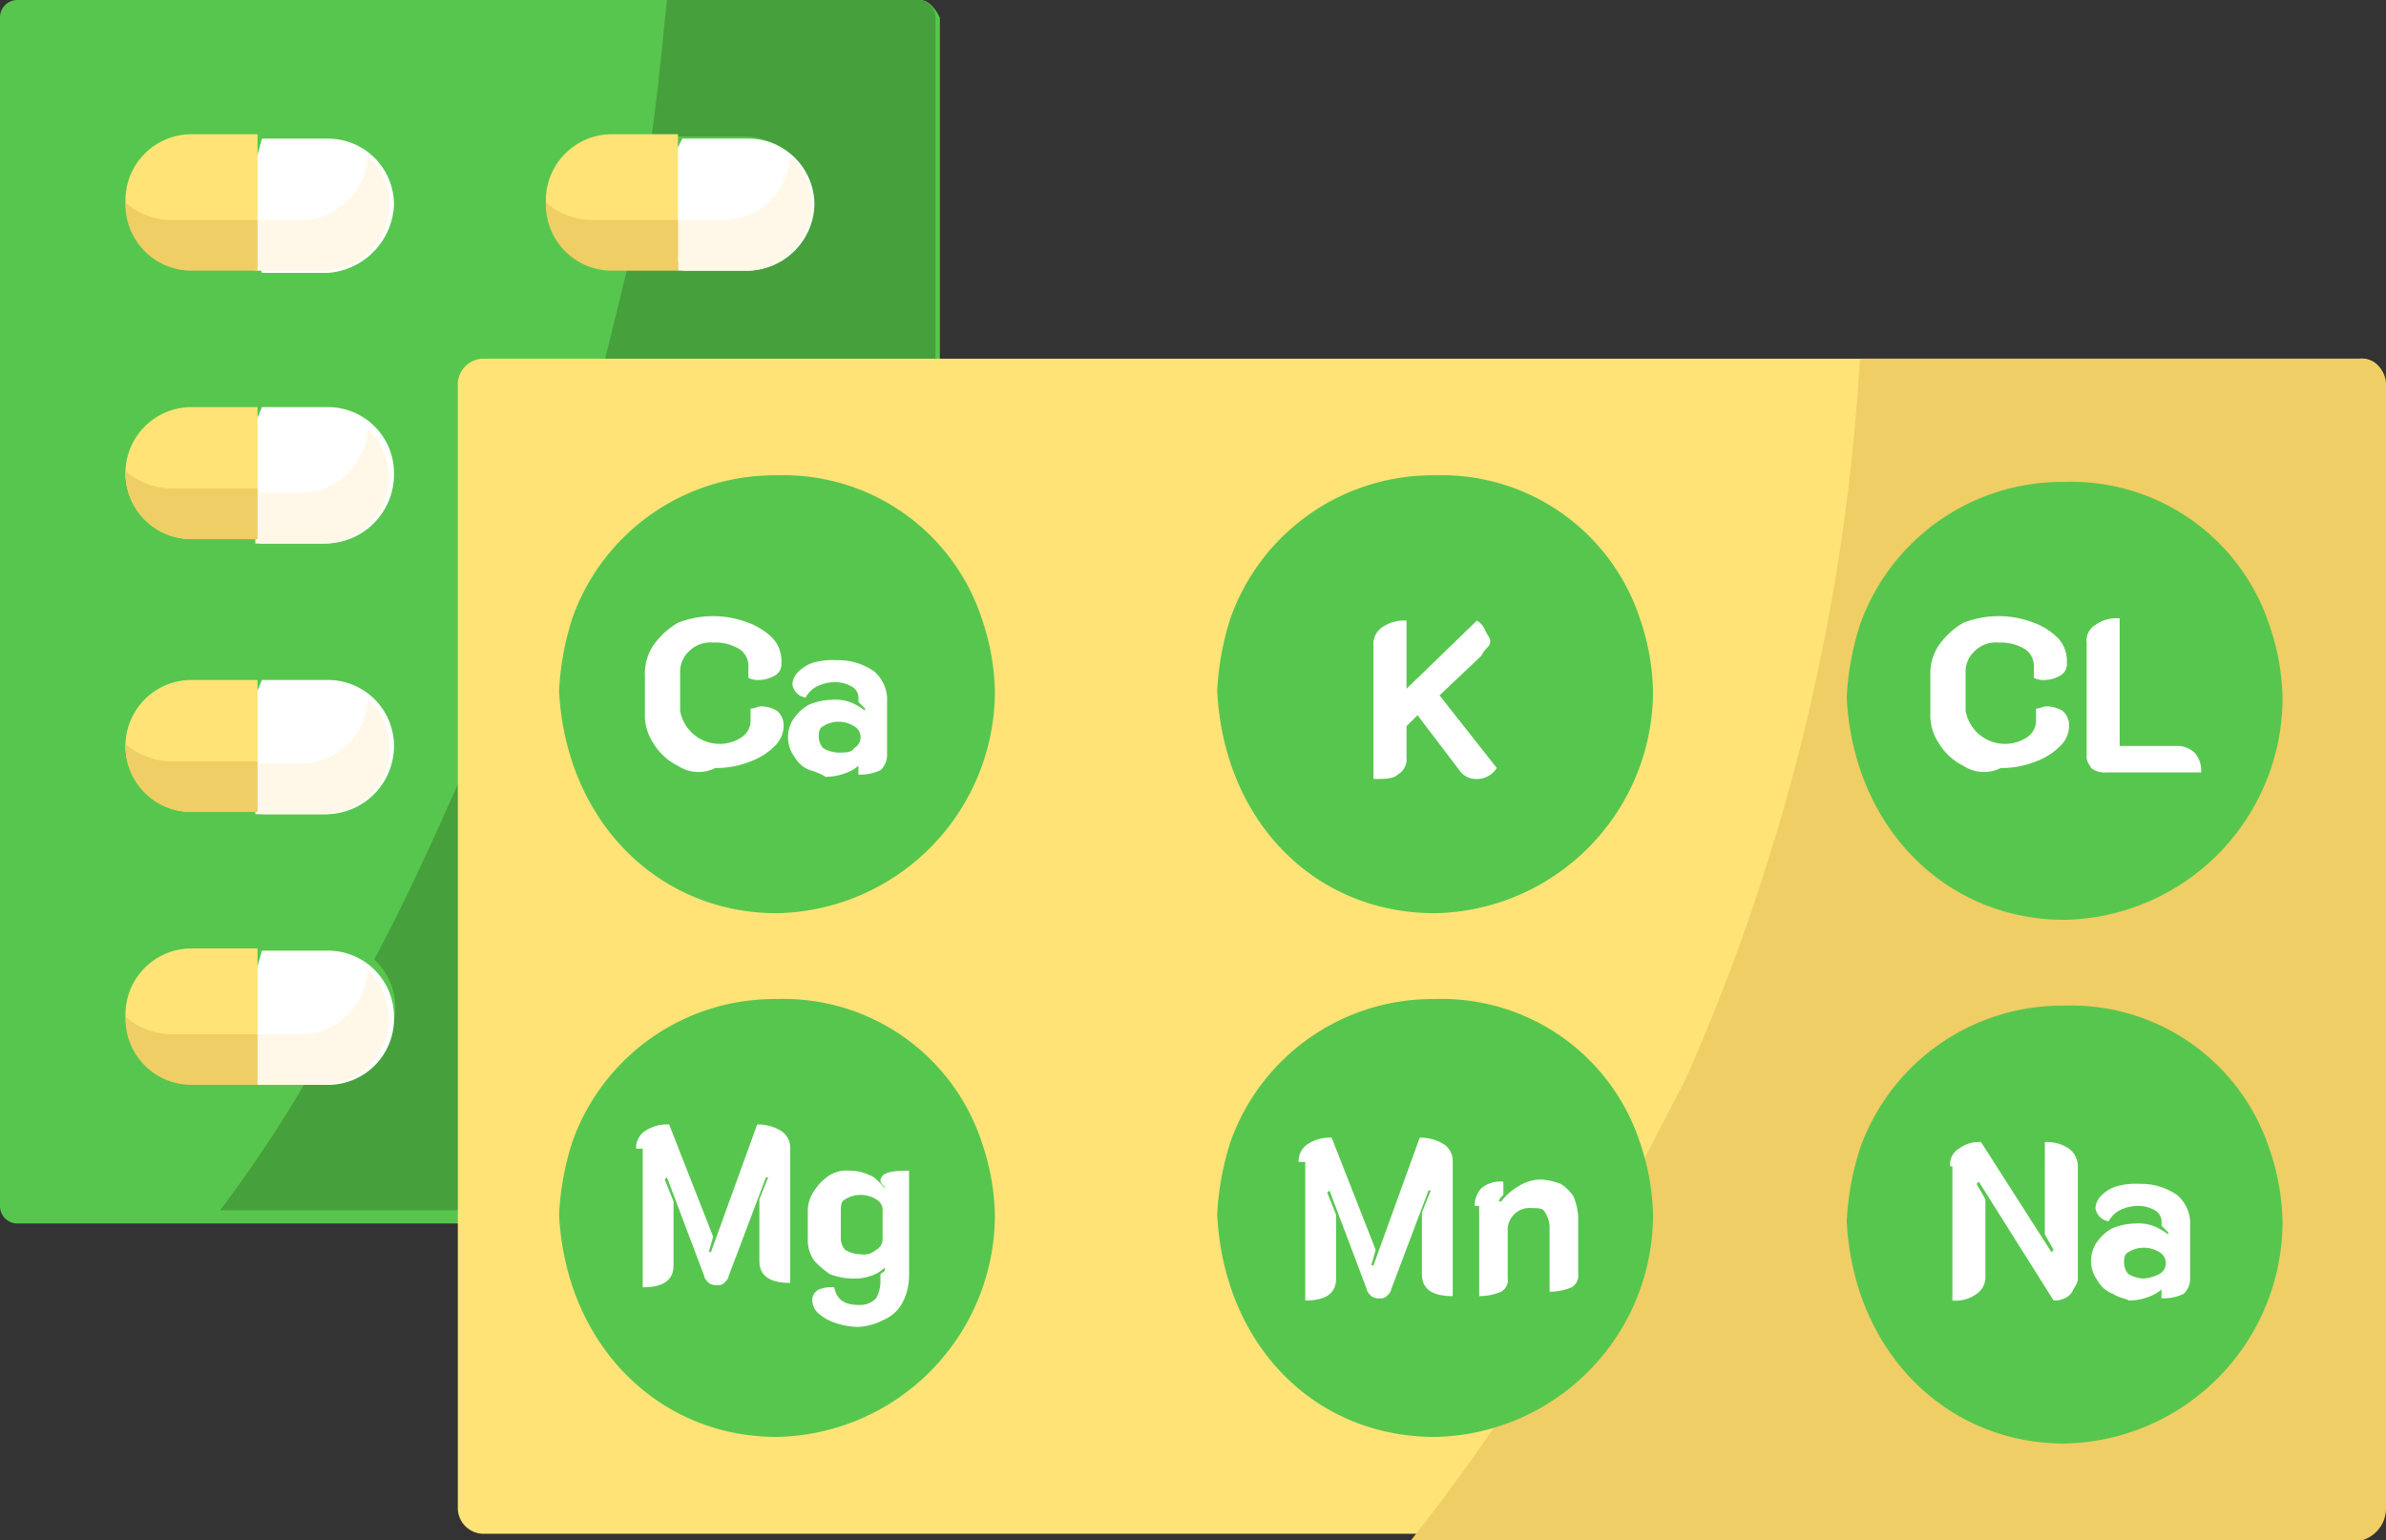
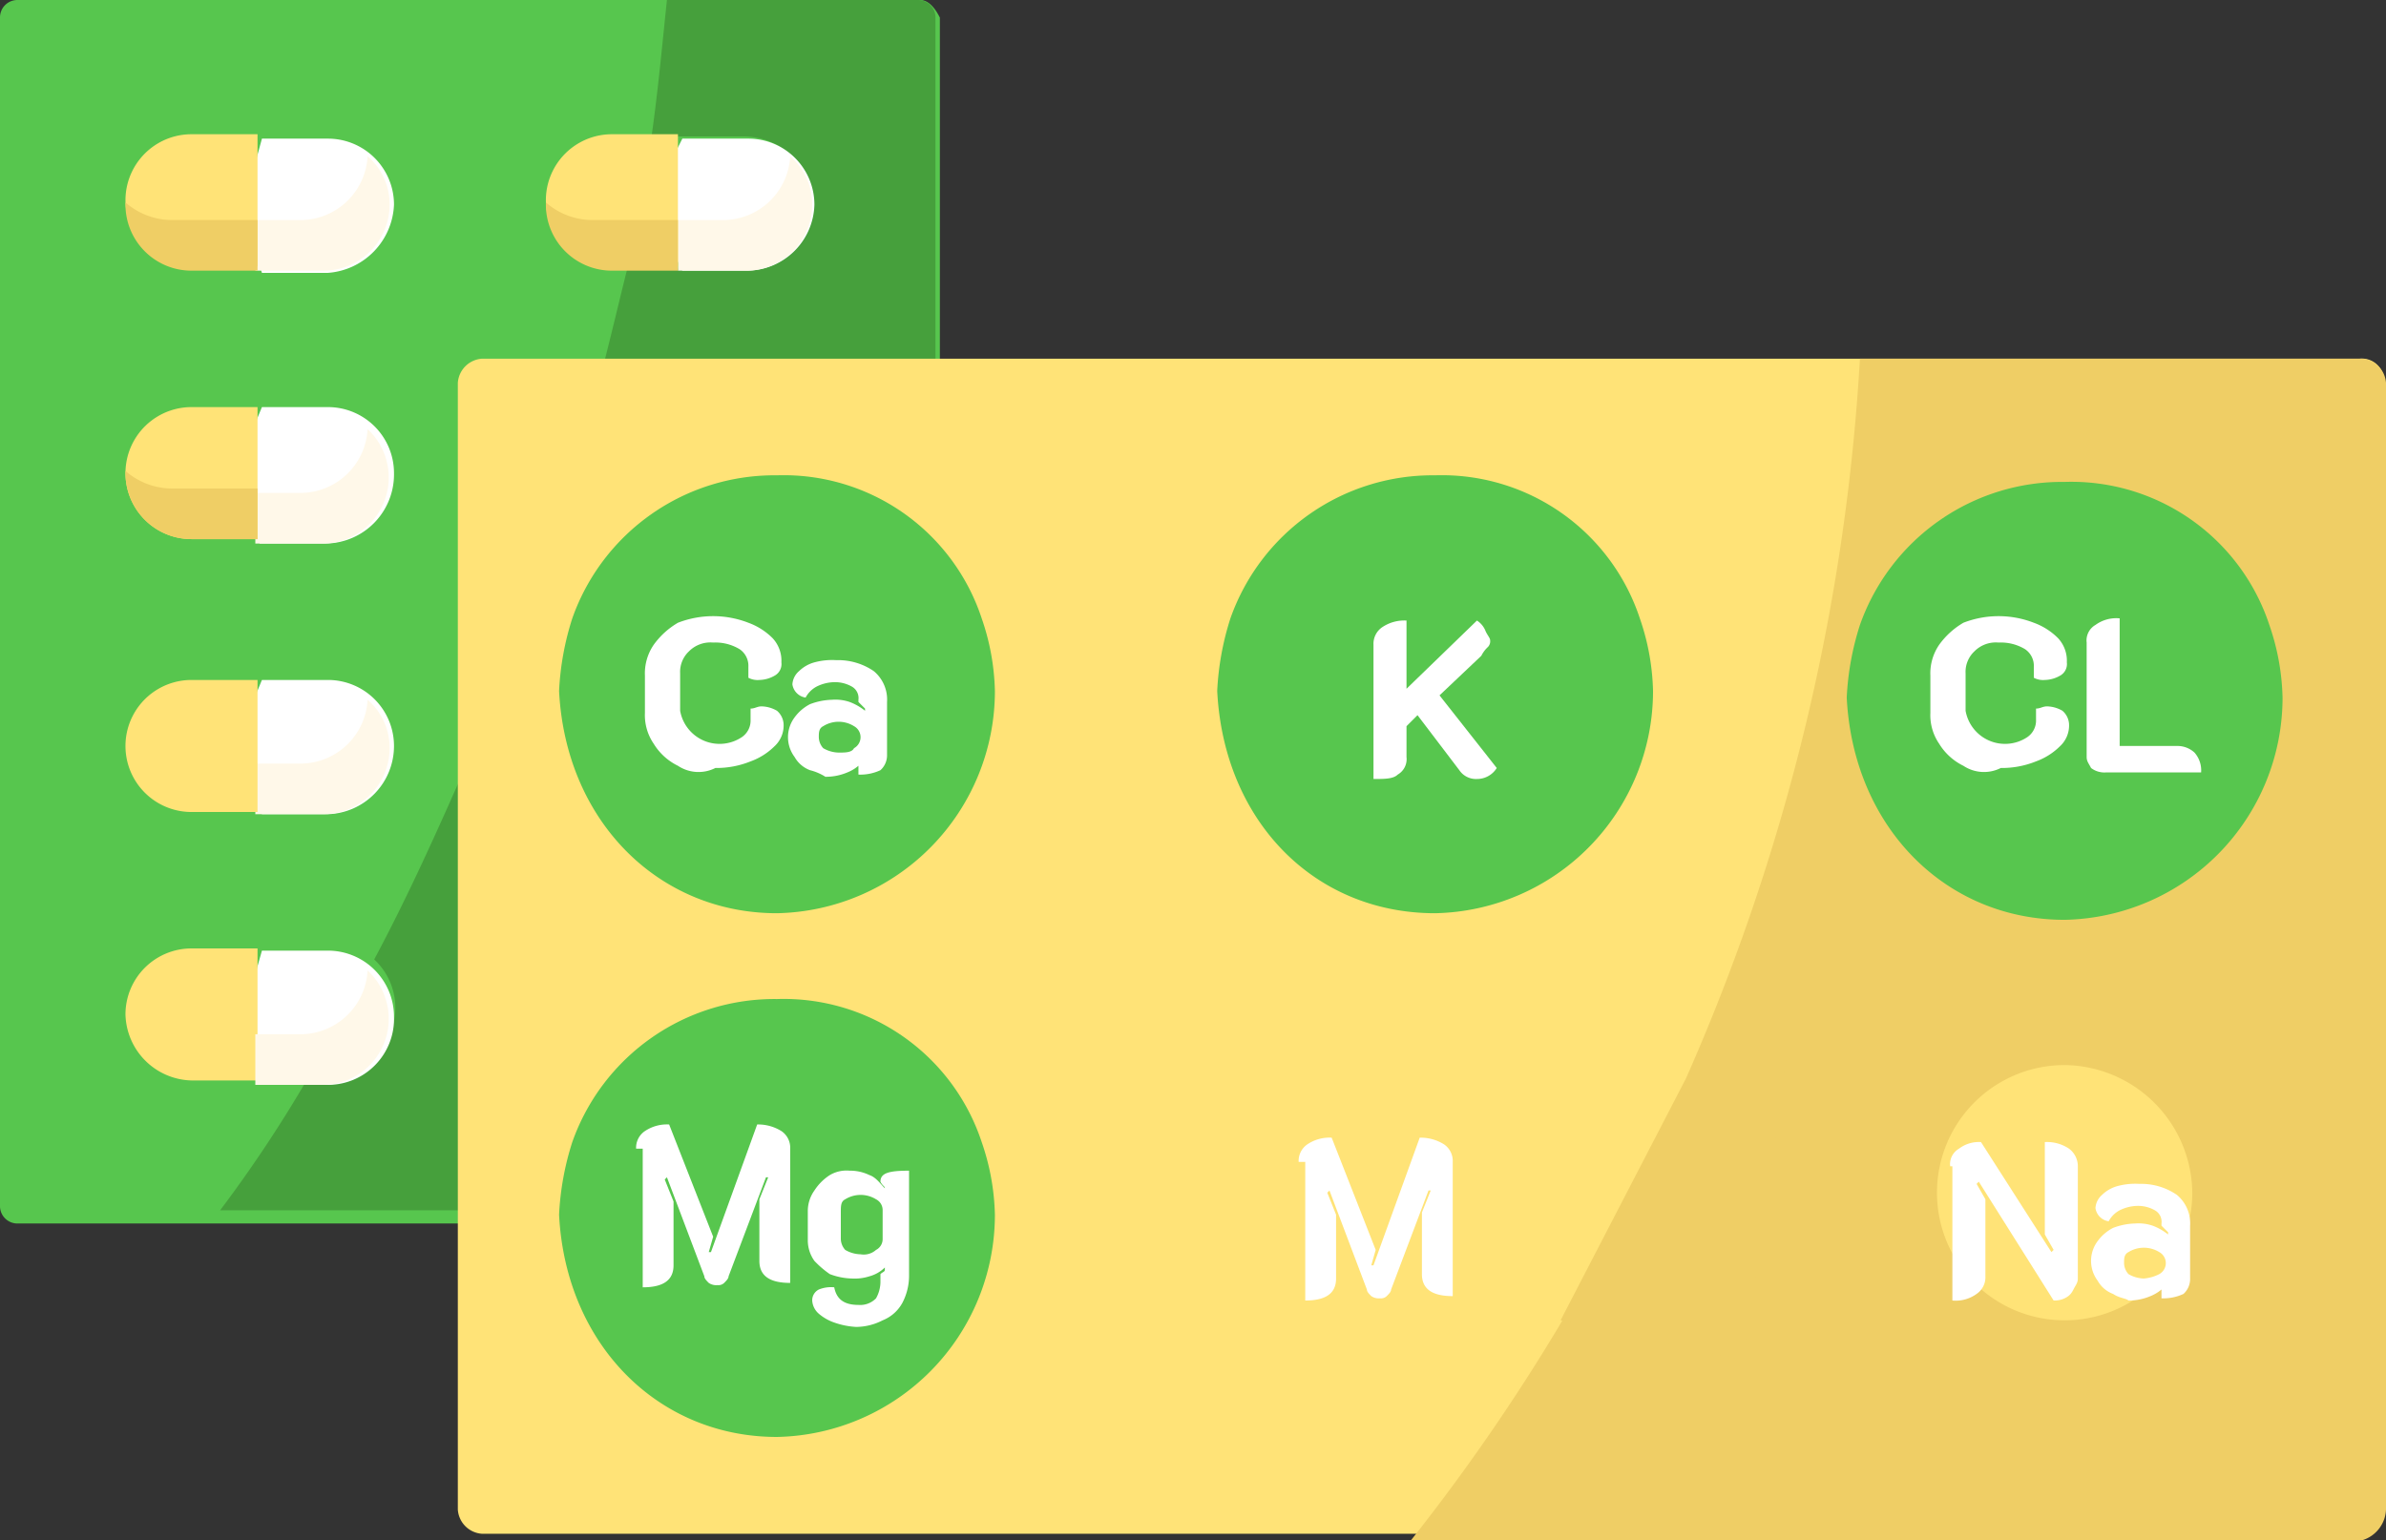
<svg xmlns="http://www.w3.org/2000/svg" viewBox="0 0 108.4 70">
  <rect x="0" y="0" width="108.4" height="70" fill="#333333" stroke="none" />
  <defs>
    <style>.cls-1{fill:#57c64e;}.cls-1,.cls-2,.cls-3,.cls-4,.cls-5,.cls-6{fill-rule:evenodd;}.cls-2{fill:#46a03c;}.cls-3,.cls-7{fill:#fff;}.cls-4{fill:#ffe377;}.cls-5{fill:#fff8e9;}.cls-6{fill:#efce65;}</style>
  </defs>
  <g id="Layer_2" data-name="Layer 2">
    <g id="Слой_1" data-name="Слой 1">
      <path class="cls-1" d="M41.8,0H.8A.79.79,0,0,0,0,.8v54a.79.79,0,0,0,.8.8H23L42.7,42V.8c-.2-.4-.5-.8-.9-.8Z" />
      <path class="cls-2" d="M42.5,41.9V.8a.79.79,0,0,0-.8-.8H30.3c-.2,1.9-.4,4.1-.7,6.2h4.2a3.23,3.23,0,0,1,2.1.8,3,3,0,0,1-2,5.2H28.5c-.5,2-1,4.2-1.6,6.3a2.77,2.77,0,0,1,.9-.1h6a3.23,3.23,0,0,1,2.1.8,3,3,0,0,1-2,5.2h-6a3.19,3.19,0,0,1-2.4-1.1c-1.2,3.7-2.6,7.5-4.2,11.2-1.4,3.2-2.8,6.3-4.3,9.1h0a3,3,0,0,1-2,5.2h-.9A60.58,60.58,0,0,1,10,55H23.2V42.5a.65.65,0,0,1,.6-.6Zm-5.5-8a3,3,0,0,1-3,3H28a3,3,0,0,1-3-3v-.1a3.06,3.06,0,0,1,3-2.9h6a3.23,3.23,0,0,1,2.1.8,3.37,3.37,0,0,1,.9,2.2Z" />
      <path class="cls-3" d="M17.9,21.5a3,3,0,0,0-3-3h-3l-1.2,2.9,1.1,3.3h3A3.14,3.14,0,0,0,17.9,21.5Z" />
      <path class="cls-3" d="M17.9,33.9a3,3,0,0,0-3-3h-3l-1.2,2.9L11.9,37h3a3.1,3.1,0,0,0,3-3.1Z" />
      <path class="cls-3" d="M17.9,46.2a3,3,0,0,0-3-3h-3L11,46.4l.9,2.9h3A3,3,0,0,0,17.9,46.2Z" />
      <path class="cls-4" d="M11.7,43.1h-3a3,3,0,0,0-3,3,3.08,3.08,0,0,0,3,3h3v-6Z" />
      <path class="cls-3" d="M37,9.3a3,3,0,0,0-3-3H31l-1.5,3,1.5,3h3A3.08,3.08,0,0,0,37,9.3Z" />
      <path class="cls-3" d="M37,21.5a3,3,0,0,0-3-3H31l-1.3,3.4L31,24.6h3A3,3,0,0,0,37,21.5Z" />
      <path class="cls-4" d="M30.8,24.7V18.5h-3a3,3,0,1,0,0,6h3Z" />
      <path class="cls-3" d="M37,33.9a3,3,0,0,0-3-3H31l-1.3,3.2L31,37h3a3.1,3.1,0,0,0,3-3.1Z" />
      <path class="cls-3" d="M17.9,9.3a3,3,0,0,0-3-3h-3L11,9.6l.9,2.8h3A3.24,3.24,0,0,0,17.9,9.3Z" />
      <path class="cls-5" d="M14.7,12.3a3,3,0,0,0,3-3,2.87,2.87,0,0,0-1-2.2,3.06,3.06,0,0,1-3,2.9H11.6v2.3Z" />
      <path class="cls-4" d="M11.7,6.1h-3a3,3,0,0,0,0,6h3Z" />
      <path class="cls-6" d="M11.7,10H7.8a3.23,3.23,0,0,1-2.1-.8v.1a3,3,0,0,0,3,3h3Z" />
      <path class="cls-5" d="M33.9,12.3a3,3,0,0,0,3-3,2.87,2.87,0,0,0-1-2.2,3.06,3.06,0,0,1-3,2.9H30.8v2.3Z" />
      <path class="cls-5" d="M33.9,24.7a3,3,0,0,0,2-5.2,3.06,3.06,0,0,1-3,2.9H30.8v2.3Z" />
      <path class="cls-6" d="M30.8,22.2H26.9a3.23,3.23,0,0,1-2.1-.8v.1a3,3,0,0,0,3,3h3Z" />
      <path class="cls-5" d="M14.7,24.7a3,3,0,0,0,2-5.2,3.06,3.06,0,0,1-3,2.9H11.6v2.3Z" />
      <path class="cls-5" d="M14.7,37a3,3,0,0,0,3-3,2.87,2.87,0,0,0-1-2.2,3.06,3.06,0,0,1-3,2.9H11.6V37Z" />
-       <path class="cls-5" d="M33.9,37a3,3,0,0,0,3-3,2.87,2.87,0,0,0-1-2.2,3.06,3.06,0,0,1-3,2.9H30.8V37Z" />
+       <path class="cls-5" d="M33.9,37a3,3,0,0,0,3-3,2.87,2.87,0,0,0-1-2.2,3.06,3.06,0,0,1-3,2.9V37Z" />
      <path class="cls-5" d="M14.7,49.3a3,3,0,0,0,2-5.2,3.06,3.06,0,0,1-3,2.9H11.6v2.3Z" />
-       <path class="cls-6" d="M11.7,47H7.8a3.23,3.23,0,0,1-2.1-.8v.1a3,3,0,0,0,3,3h3Z" />
      <path class="cls-4" d="M11.7,18.5h-3a3,3,0,1,0,0,6h3Z" />
      <path class="cls-4" d="M11.7,30.9h-3a3,3,0,1,0,0,6h3Z" />
      <path class="cls-6" d="M11.7,22.2H7.8a3.23,3.23,0,0,1-2.1-.8v.1a3,3,0,0,0,3,3h3Z" />
-       <path class="cls-6" d="M11.7,34.6H7.8a3.23,3.23,0,0,1-2.1-.8v.1a3,3,0,0,0,3,3h3Z" />
      <path class="cls-4" d="M30.8,37V30.8h-3a3,3,0,0,0,0,6h3Z" />
      <path class="cls-6" d="M30.8,34.6H26.9a3.23,3.23,0,0,1-2.1-.8v.1a3,3,0,0,0,3,3h3Z" />
      <path class="cls-4" d="M30.8,12.3V6.1h-3a3,3,0,0,0,0,6h3Z" />
      <path class="cls-6" d="M30.8,10H26.9a3.23,3.23,0,0,1-2.1-.8v.1a3,3,0,0,0,3,3h3Z" />
      <path class="cls-4" d="M107.2,16.3H21.9a1.18,1.18,0,0,0-1.1,1.1V68.6a1.18,1.18,0,0,0,1.1,1.1h85.3a1.18,1.18,0,0,0,1.1-1.1V17.4A1,1,0,0,0,107.2,16.3Z" />
      <path class="cls-6" d="M108.4,68.6V17.4a1.18,1.18,0,0,0-1.1-1.1H84.5A94.28,94.28,0,0,1,76.6,49,5.67,5.67,0,0,1,80,54.2,5.8,5.8,0,0,1,74.2,60a4.86,4.86,0,0,1-2.8-.7A91.46,91.46,0,0,1,64.1,70h43.2A1.52,1.52,0,0,0,108.4,68.6ZM99.6,54.2a5.8,5.8,0,1,1-5.8-5.8A5.87,5.87,0,0,1,99.6,54.2Z" />
      <polygon class="cls-6" points="76.6 49 70.9 60 79.2 61.8 81.3 47.2 76.6 49" />
      <path class="cls-1" d="M35.3,41.5a10.1,10.1,0,0,0,9.9-10.1,10.78,10.78,0,0,0-.6-3.3,9.47,9.47,0,0,0-9.3-6.5h0A9.74,9.74,0,0,0,26,28.1a12.76,12.76,0,0,0-.6,3.3C25.7,37.3,29.9,41.5,35.3,41.5Z" />
      <path class="cls-1" d="M65.2,41.5a10.1,10.1,0,0,0,9.9-10.1,10.78,10.78,0,0,0-.6-3.3,9.47,9.47,0,0,0-9.3-6.5h0a9.74,9.74,0,0,0-9.3,6.5,12.76,12.76,0,0,0-.6,3.3C55.6,37.3,59.7,41.5,65.2,41.5Z" />
      <path class="cls-1" d="M93.8,41.8a10.1,10.1,0,0,0,9.9-10.1,10.78,10.78,0,0,0-.6-3.3,9.47,9.47,0,0,0-9.3-6.5h0a9.74,9.74,0,0,0-9.3,6.5,12.76,12.76,0,0,0-.6,3.3C84.2,37.6,88.4,41.8,93.8,41.8Z" />
      <path class="cls-1" d="M35.3,65.3a10.1,10.1,0,0,0,9.9-10.1,10.78,10.78,0,0,0-.6-3.3,9.47,9.47,0,0,0-9.3-6.5h0A9.74,9.74,0,0,0,26,51.9a12.76,12.76,0,0,0-.6,3.3C25.7,61.1,29.9,65.3,35.3,65.3Z" />
-       <path class="cls-1" d="M65.2,65.3a10.1,10.1,0,0,0,9.9-10.1,10.78,10.78,0,0,0-.6-3.3,9.47,9.47,0,0,0-9.3-6.5h0a9.74,9.74,0,0,0-9.3,6.5,12.76,12.76,0,0,0-.6,3.3C55.6,61.1,59.7,65.3,65.2,65.3Z" />
-       <path class="cls-1" d="M93.8,65.6a10.1,10.1,0,0,0,9.9-10.1,10.78,10.78,0,0,0-.6-3.3,9.47,9.47,0,0,0-9.3-6.5h0a9.74,9.74,0,0,0-9.3,6.5,12.76,12.76,0,0,0-.6,3.3C84.2,61.4,88.4,65.6,93.8,65.6Z" />
      <path class="cls-7" d="M30.8,34.8a2.66,2.66,0,0,1-1.1-1,2.3,2.3,0,0,1-.4-1.4V30.7a2.3,2.3,0,0,1,.4-1.4,3.57,3.57,0,0,1,1.1-1,4.42,4.42,0,0,1,3.2,0,3,3,0,0,1,1.1.7,1.5,1.5,0,0,1,.4,1.1.6.6,0,0,1-.3.6,1.45,1.45,0,0,1-.7.2.9.9,0,0,1-.5-.1v-.5a.91.91,0,0,0-.4-.8,2.13,2.13,0,0,0-1.2-.3,1.37,1.37,0,0,0-1.1.4,1.28,1.28,0,0,0-.4,1v1.7a1.82,1.82,0,0,0,2.8,1.2.91.91,0,0,0,.4-.8v-.5c.2,0,.3-.1.5-.1a1.45,1.45,0,0,1,.7.2.86.86,0,0,1,.3.6,1.28,1.28,0,0,1-.4,1,3,3,0,0,1-1.1.7,4.15,4.15,0,0,1-1.6.3A1.69,1.69,0,0,1,30.8,34.8Z" />
      <path class="cls-7" d="M36.8,35a1.34,1.34,0,0,1-.7-.6,1.5,1.5,0,0,1,0-1.8,2,2,0,0,1,.7-.6,3,3,0,0,1,1-.2,2,2,0,0,1,.8.1,2.51,2.51,0,0,1,.7.4v-.1l-.3-.3v-.1a.6.6,0,0,0-.3-.6,1.55,1.55,0,0,0-.8-.2,1.88,1.88,0,0,0-.8.2,1.21,1.21,0,0,0-.5.5.71.71,0,0,1-.6-.6.86.86,0,0,1,.3-.6,1.61,1.61,0,0,1,.7-.4,3.08,3.08,0,0,1,1-.1,2.86,2.86,0,0,1,1.7.5,1.68,1.68,0,0,1,.6,1.4v2.4a.91.91,0,0,1-.3.7,2.15,2.15,0,0,1-1,.2v-.4l.2-.2h0a1.79,1.79,0,0,1-.7.5,2.51,2.51,0,0,1-1,.2A2.39,2.39,0,0,0,36.8,35Zm2-1a.57.57,0,0,0,0-1,1.32,1.32,0,0,0-1.4,0c-.2.1-.2.3-.2.5a.76.76,0,0,0,.2.5,1.45,1.45,0,0,0,.7.2C38.4,34.2,38.7,34.2,38.8,34Z" />
      <path class="cls-7" d="M62.4,29.3a.91.91,0,0,1,.4-.8,1.8,1.8,0,0,1,1.1-.3v3.1l3.2-3.1a1,1,0,0,1,.4.5c.1.2.2.3.2.4a.37.37,0,0,1-.1.3,1.38,1.38,0,0,0-.3.4l-1.9,1.8L68,34.9a1.05,1.05,0,0,1-.9.5.91.91,0,0,1-.8-.4l-1.9-2.5-.5.5v1.4a.81.81,0,0,1-.4.8c-.2.2-.6.2-1.1.2Z" />
      <path class="cls-7" d="M89.2,34.8a2.66,2.66,0,0,1-1.1-1,2.3,2.3,0,0,1-.4-1.4V30.7a2.3,2.3,0,0,1,.4-1.4,3.57,3.57,0,0,1,1.1-1,4.42,4.42,0,0,1,3.2,0,3,3,0,0,1,1.1.7,1.5,1.5,0,0,1,.4,1.1.6.6,0,0,1-.3.6,1.45,1.45,0,0,1-.7.2.9.9,0,0,1-.5-.1v-.5a.91.91,0,0,0-.4-.8,2.13,2.13,0,0,0-1.2-.3,1.37,1.37,0,0,0-1.1.4,1.28,1.28,0,0,0-.4,1v1.7a1.82,1.82,0,0,0,2.8,1.2.91.91,0,0,0,.4-.8v-.5c.2,0,.3-.1.5-.1a1.45,1.45,0,0,1,.7.2.86.86,0,0,1,.3.6,1.28,1.28,0,0,1-.4,1,3,3,0,0,1-1.1.7,4.15,4.15,0,0,1-1.6.3A1.69,1.69,0,0,1,89.2,34.8Z" />
      <path class="cls-7" d="M95,34.9c-.1-.2-.2-.3-.2-.5V29.2a.81.81,0,0,1,.4-.8,1.61,1.61,0,0,1,1.1-.3v5.8h2.6a1.14,1.14,0,0,1,.8.3,1.22,1.22,0,0,1,.3.9H95.7A1,1,0,0,1,95,34.9Z" />
      <path class="cls-7" d="M28.9,52.2a.91.91,0,0,1,.4-.8,1.8,1.8,0,0,1,1.1-.3l2,5.1-.2.7h.1l2.1-5.8a2,2,0,0,1,1.1.3.91.91,0,0,1,.4.8v6.1c-.9,0-1.4-.3-1.4-1V54.5l.4-1h-.1L33.1,58c0,.1-.1.2-.2.3a.37.37,0,0,1-.3.1.6.6,0,0,1-.4-.1c-.1-.1-.2-.2-.2-.3l-1.7-4.5-.1.1.4,1v2.9c0,.7-.5,1-1.4,1V52.2Z" />
      <path class="cls-7" d="M37.9,60.1a2.15,2.15,0,0,1-.7-.4.86.86,0,0,1-.3-.6.55.55,0,0,1,.3-.5,1.48,1.48,0,0,1,.7-.1c.1.5.4.8,1.1.8a1,1,0,0,0,.8-.3,1.55,1.55,0,0,0,.2-.8v-.3c.1-.1.2-.1.2-.2v-.1a1.61,1.61,0,0,1-.7.4,2.2,2.2,0,0,1-.8.1,3,3,0,0,1-1-.2,4.35,4.35,0,0,1-.7-.6,1.61,1.61,0,0,1-.3-.9V55a1.61,1.61,0,0,1,.3-.9,2.34,2.34,0,0,1,.7-.7,1.49,1.49,0,0,1,.9-.2,2,2,0,0,1,.9.2c.3.1.5.4.7.6h0c0-.1-.1-.1-.2-.3,0-.4.4-.5,1.3-.5V58a2.66,2.66,0,0,1-.3,1.2,1.76,1.76,0,0,1-.9.8,2.66,2.66,0,0,1-1.2.3A3.55,3.55,0,0,1,37.9,60.1Zm1.9-3.3a.55.55,0,0,0,.3-.5V55a.55.55,0,0,0-.3-.5,1.33,1.33,0,0,0-1.4,0c-.2.1-.2.3-.2.6v1.2a.76.76,0,0,0,.2.5,1.45,1.45,0,0,0,.7.2A.84.84,0,0,0,39.8,56.8Z" />
      <path class="cls-7" d="M59,52.8a.91.91,0,0,1,.4-.8,1.8,1.8,0,0,1,1.1-.3l2,5.1-.2.7h.1l2.1-5.8a2,2,0,0,1,1.1.3.91.91,0,0,1,.4.8v6.1c-.9,0-1.4-.3-1.4-1V55.1l.4-1h-.1l-1.7,4.5c0,.1-.1.2-.2.3a.37.37,0,0,1-.3.1.6.6,0,0,1-.4-.1c-.1-.1-.2-.2-.2-.3l-1.7-4.5-.1.1.4,1v2.9c0,.7-.5,1-1.4,1V52.8Z" />
-       <path class="cls-7" d="M67,54.8a1.14,1.14,0,0,1,.3-.8,1.33,1.33,0,0,1,1-.3v.6c-.1.1-.2.2-.2.3h.1a2.7,2.7,0,0,1,.8-.7,1.93,1.93,0,0,1,1-.3,2.92,2.92,0,0,1,.9.2,1.7,1.7,0,0,1,.6.6,2.92,2.92,0,0,1,.2.9v2.6a.6.6,0,0,1-.3.6,2.51,2.51,0,0,1-1,.2v-3a1.42,1.42,0,0,0-.2-.6c-.1-.2-.3-.2-.6-.2A1,1,0,0,0,68.5,56v2.1a.6.6,0,0,1-.3.6,2.51,2.51,0,0,1-1,.2V54.8Z" />
      <path class="cls-7" d="M88.6,53a.81.81,0,0,1,.4-.8,1.49,1.49,0,0,1,1-.3l3.2,5,.1-.1-.4-.7V51.9a1.8,1.8,0,0,1,1.1.3,1,1,0,0,1,.4.8v5.1c0,.2-.1.3-.2.5s-.2.3-.4.4a1.09,1.09,0,0,1-.5.1l-3.4-5.4-.1.1.4.7V58a.91.91,0,0,1-.4.8,1.61,1.61,0,0,1-1.1.3V53Z" />
      <path class="cls-7" d="M96,58.8a1.34,1.34,0,0,1-.7-.6,1.5,1.5,0,0,1,0-1.8,2,2,0,0,1,.7-.6,3,3,0,0,1,1-.2,2,2,0,0,1,.8.1,2.51,2.51,0,0,1,.7.4V56l-.3-.3v-.1a.6.6,0,0,0-.3-.6,1.55,1.55,0,0,0-.8-.2,1.88,1.88,0,0,0-.8.2,1.21,1.21,0,0,0-.5.5.71.71,0,0,1-.6-.6.86.86,0,0,1,.3-.6,1.61,1.61,0,0,1,.7-.4,3.08,3.08,0,0,1,1-.1,2.86,2.86,0,0,1,1.7.5,1.68,1.68,0,0,1,.6,1.4v2.4a.91.91,0,0,1-.3.7,2.15,2.15,0,0,1-1,.2v-.4l.2-.2h0a1.79,1.79,0,0,1-.7.5,2.51,2.51,0,0,1-1,.2C96.6,59,96.3,59,96,58.8Zm2.1-.9a.57.57,0,0,0,0-1,1.33,1.33,0,0,0-1.4,0c-.2.1-.2.3-.2.5a.76.76,0,0,0,.2.5,1.45,1.45,0,0,0,.7.2A1.85,1.85,0,0,0,98.1,57.9Z" />
    </g>
  </g>
</svg>